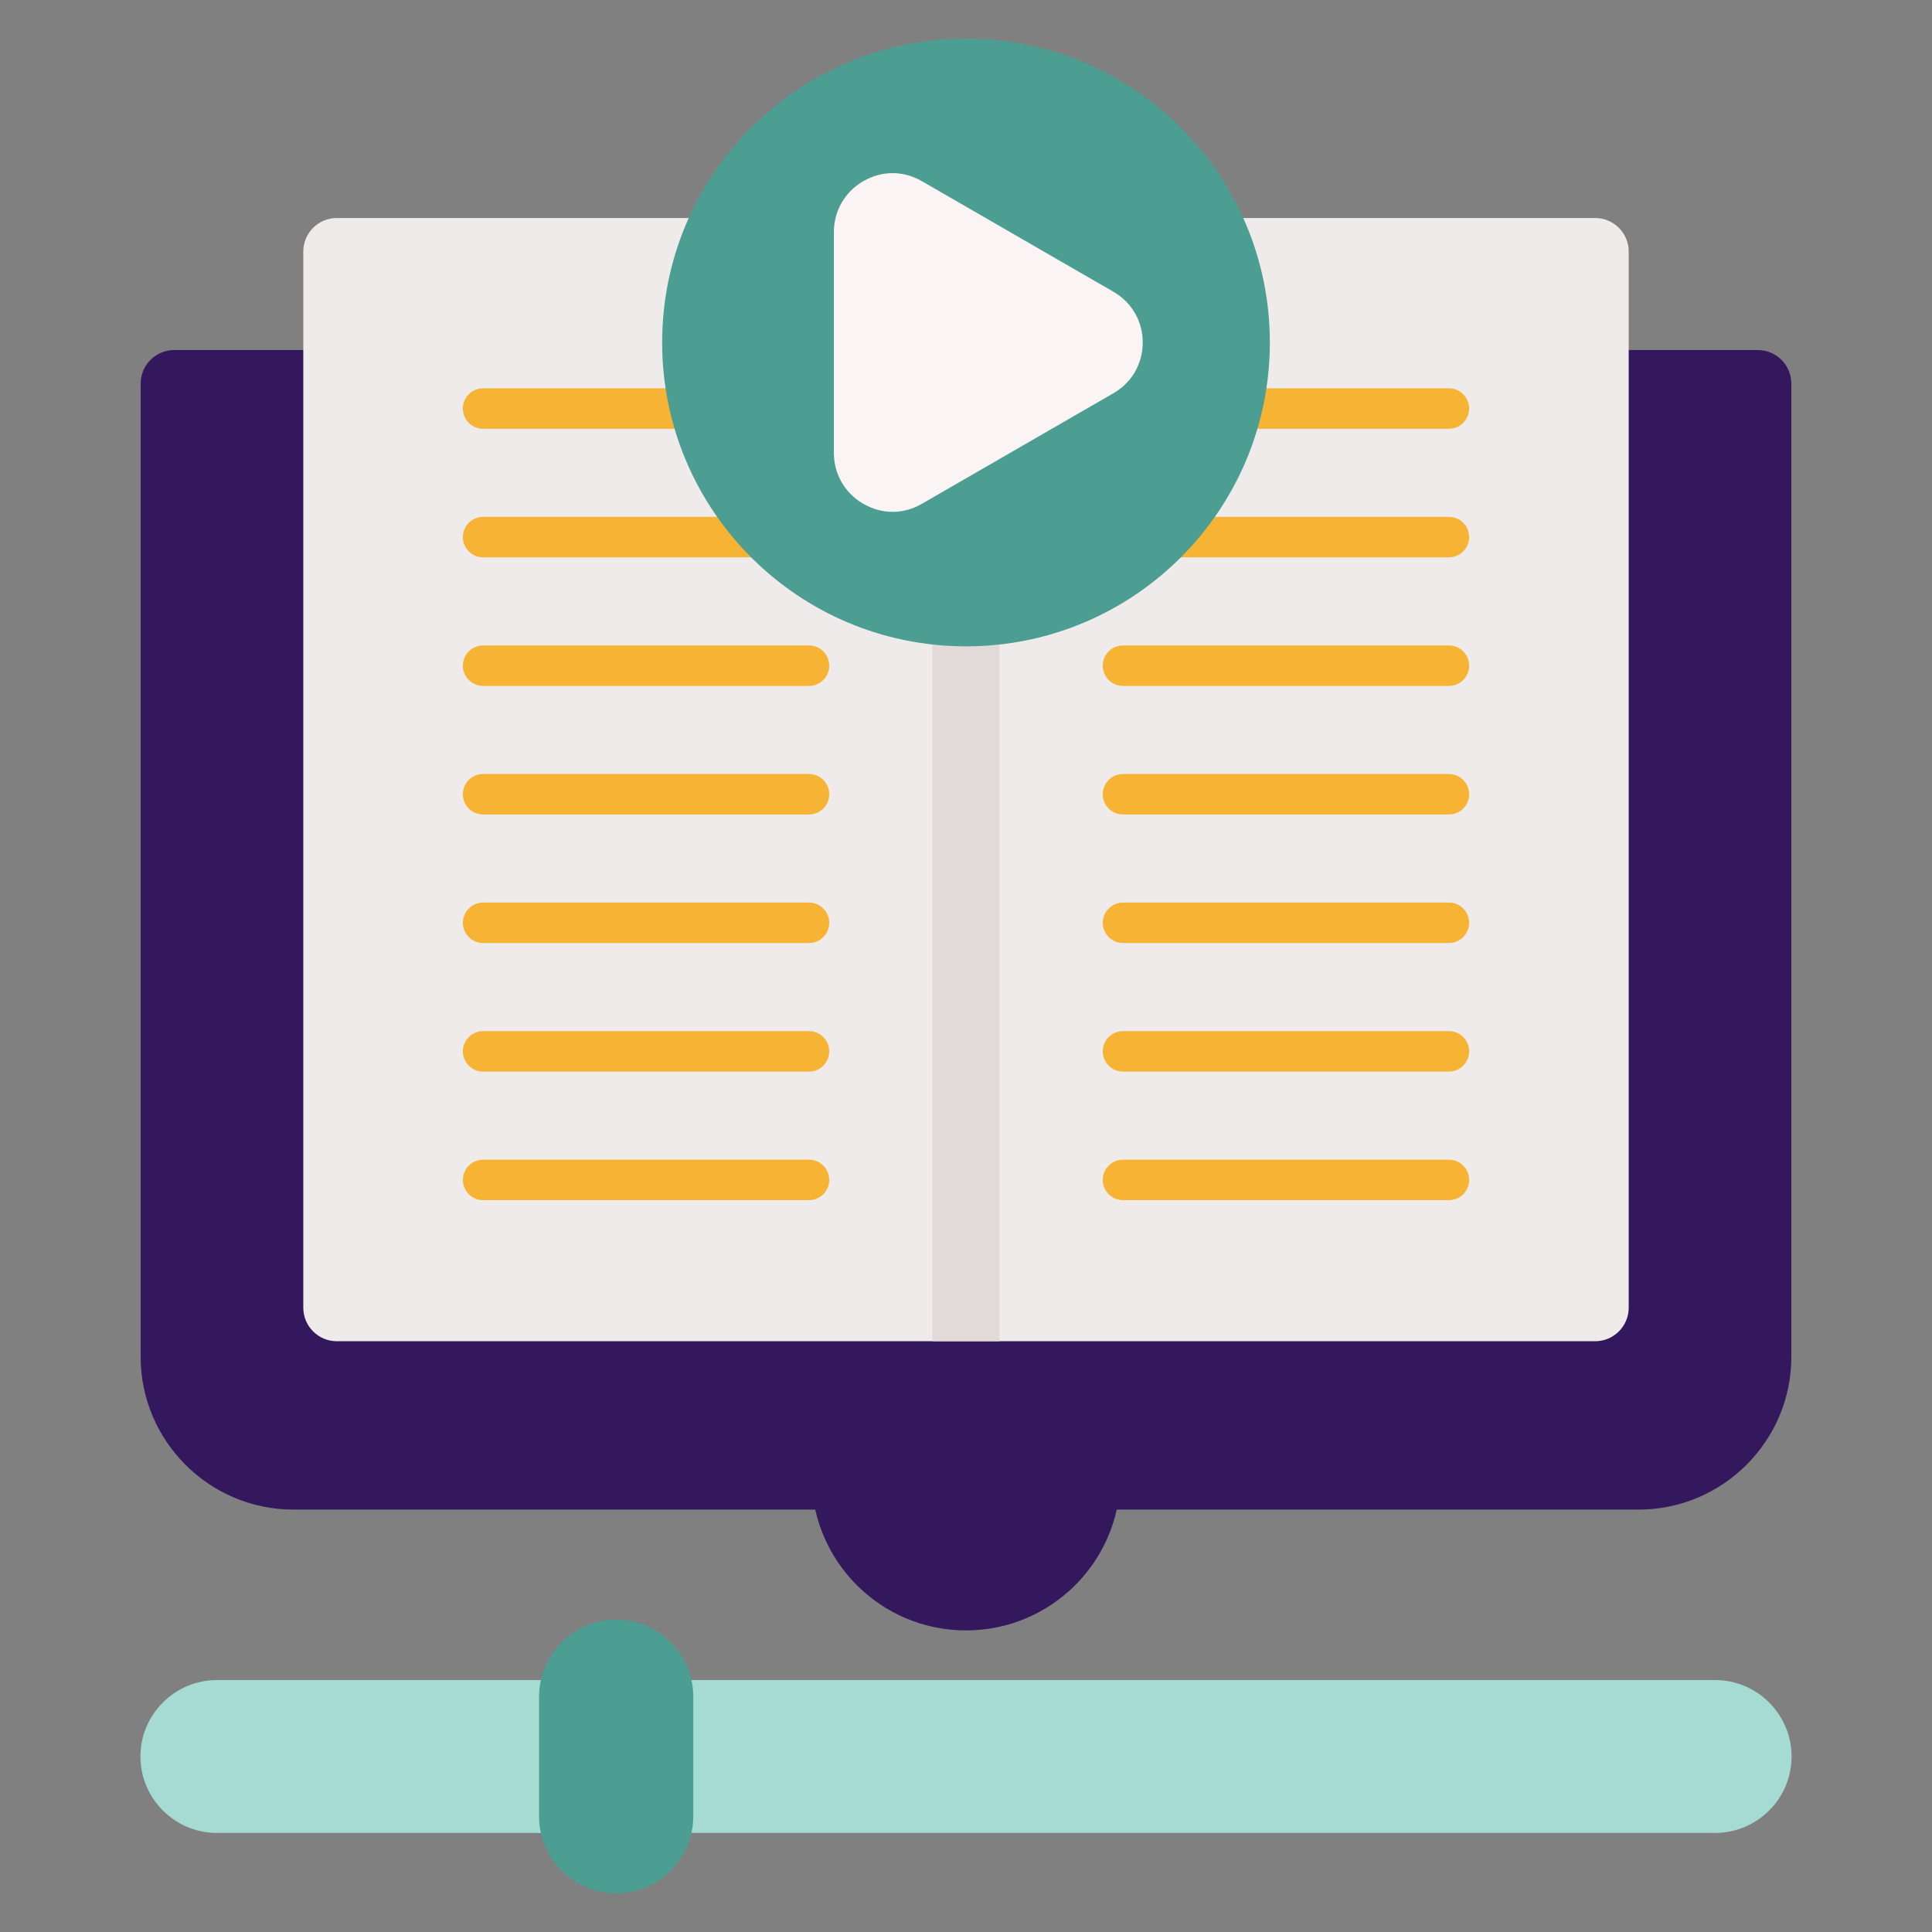
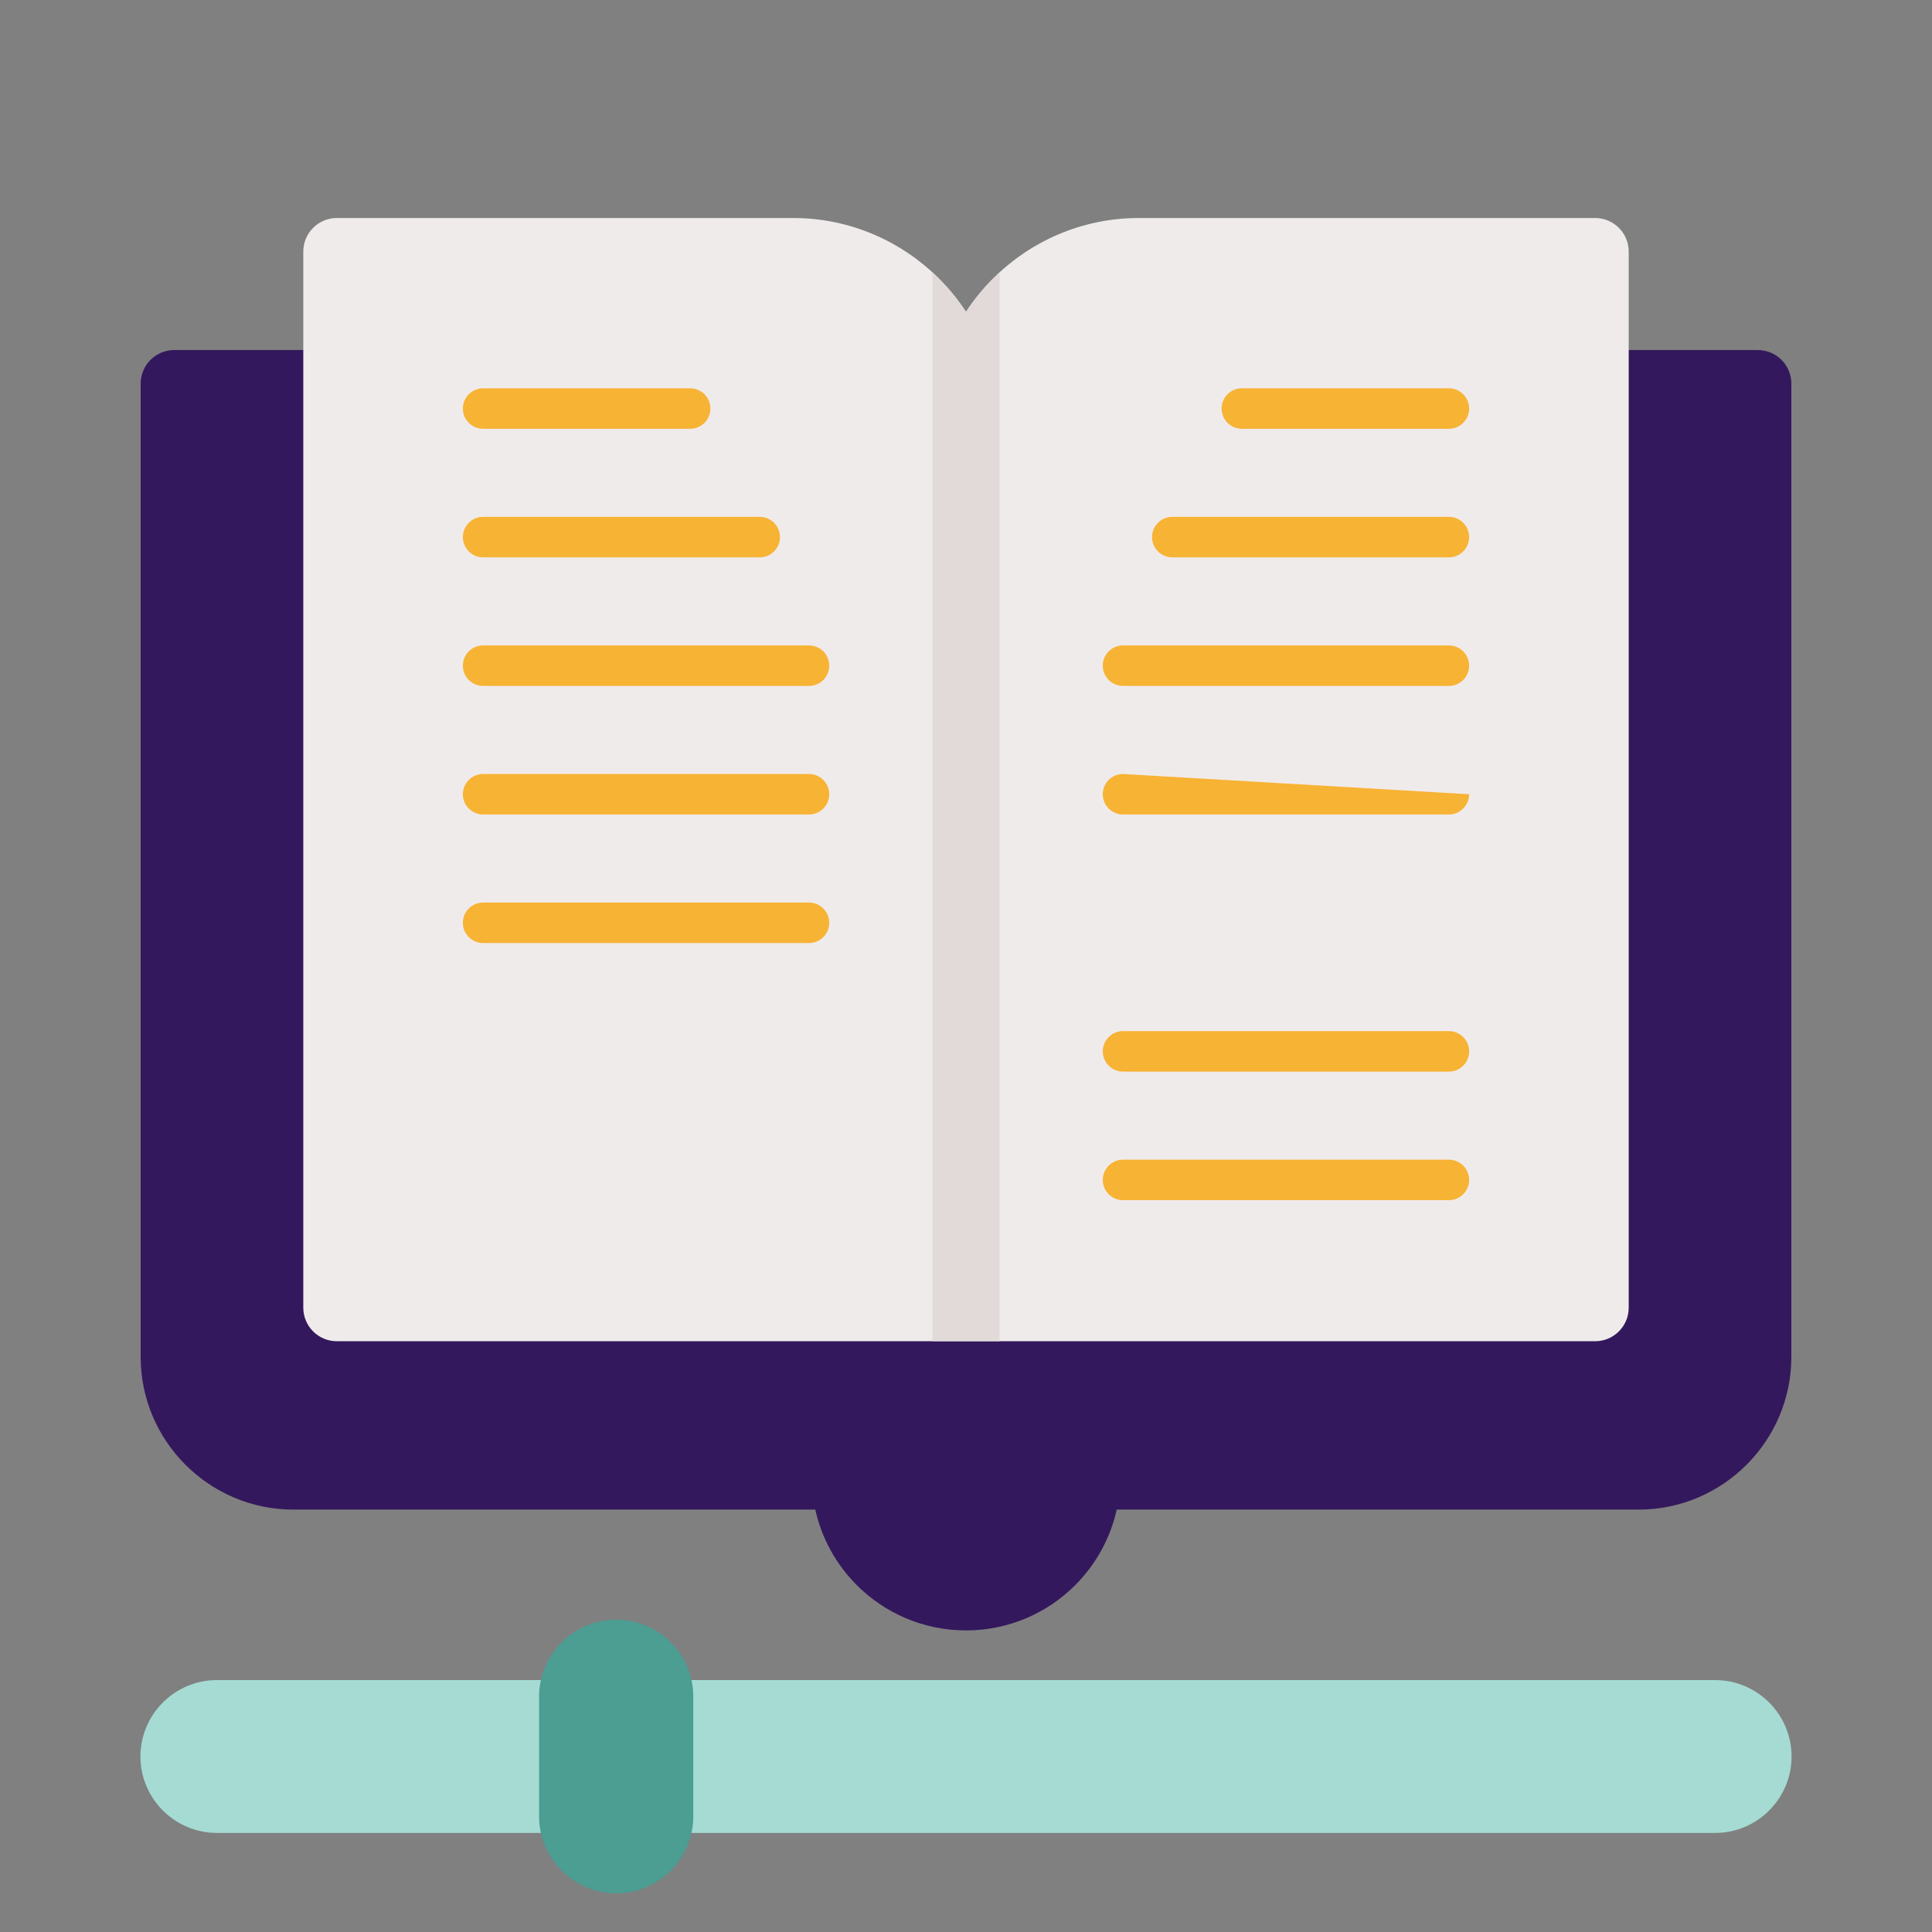
<svg xmlns="http://www.w3.org/2000/svg" id="Layer_1" viewBox="0 0 450 450" width="300" height="300">
  <rect x="0" y="0" width="450" height="450" fill="#808080" stroke="none" />
  <g width="100%" height="100%" transform="matrix(1,0,0,1,0,0)">
    <g id="Layer_x0020_1">
      <g id="_389365304">
        <path id="_389366744" d="m387.137 81.534h-15.598-330.959c-4.318 0-7.819 3.501-7.819 7.819v226.707c0 9.785 3.998 18.676 10.438 25.116s15.331 10.438 25.116 10.438h121.579c1.506 6.791 4.932 12.86 9.679 17.608 6.508 6.507 15.498 10.533 25.427 10.533s18.919-4.025 25.426-10.533c4.747-4.747 8.173-10.817 9.68-17.608h121.579c9.785 0 18.676-3.998 25.116-10.438s10.438-15.331 10.438-25.116v-226.707c0-4.318-3.501-7.819-7.819-7.819z" fill="#34185d" fill-opacity="1" data-original-color="#a56a43ff" stroke="none" stroke-opacity="1" />
        <path id="_389367152" d="m78.462 50.779h106.292c13.226 0 25.245 5.405 33.952 14.113 2.353 2.353 4.465 4.949 6.294 7.744 1.83-2.796 3.941-5.391 6.294-7.744 8.708-8.708 20.726-14.113 33.953-14.113h106.292c4.318 0 7.819 3.501 7.819 7.819v245.983c0 4.318-3.501 7.819-7.819 7.819h-146.538-146.539c-4.318 0-7.819-3.501-7.819-7.819v-245.983c0-4.318 3.501-7.819 7.819-7.819z" fill="#f0ebeb" fill-opacity="1" data-original-color="#f0ebebff" stroke="none" stroke-opacity="1" />
        <path id="_389367200" d="m217.182 63.433c.518.476 1.027.962 1.524 1.459 2.353 2.353 4.465 4.949 6.294 7.744 1.83-2.796 3.941-5.391 6.294-7.744.497-.497 1.006-.983 1.525-1.459v248.967h-7.819-7.819v-248.967z" fill="#e2d9d9" fill-opacity="1" data-original-color="#e2d9d9ff" stroke="none" stroke-opacity="1" />
        <path id="_389366888" d="m192.36 391.319h-35.597-106.253c-4.901 0-9.353 2.002-12.577 5.226s-5.226 7.676-5.226 12.577 2.002 9.353 5.226 12.577 7.676 5.226 12.577 5.226h106.253 35.597 207.13c4.901 0 9.353-2.002 12.577-5.226s5.226-7.676 5.226-12.577-2.002-9.353-5.226-12.577-7.676-5.226-12.577-5.226z" fill="#a5dbd2" fill-opacity="1" data-original-color="#b5d5f5ff" stroke="none" stroke-opacity="1" />
        <path id="_389366792" d="m143.52 377.245c4.944 0 9.435 2.019 12.688 5.272 3.252 3.252 5.272 7.744 5.272 12.687v27.837c0 4.944-2.019 9.435-5.272 12.687-3.252 3.252-7.744 5.272-12.687 5.272-4.943 0-9.435-2.019-12.687-5.272-3.252-3.252-5.272-7.743-5.272-12.687v-27.837c0-4.943 2.019-9.435 5.272-12.687 3.252-3.253 7.742-5.272 12.686-5.272z" fill="#4c9d92" fill-opacity="1" data-original-color="#ef5350ff" stroke="none" stroke-opacity="1" />
        <g fill="#4d4d4d">
          <path id="_389367008" d="m261.571 150.331c-2.604 0-4.716 2.112-4.716 4.716 0 2.605 2.112 4.717 4.716 4.717h75.904c2.604 0 4.716-2.112 4.716-4.717 0-2.604-2.112-4.716-4.716-4.716z" fill="#f7b334" fill-opacity="1" data-original-color="#4d4d4dff" stroke="none" stroke-opacity="1" />
-           <path id="_389365976" d="m261.571 180.277c-2.604 0-4.716 2.112-4.716 4.716 0 2.605 2.112 4.716 4.716 4.716h75.904c2.604 0 4.716-2.112 4.716-4.716s-2.112-4.716-4.716-4.716z" fill="#f7b334" fill-opacity="1" data-original-color="#4d4d4dff" stroke="none" stroke-opacity="1" />
-           <path id="_389366696" d="m261.571 210.222c-2.604 0-4.716 2.112-4.716 4.716s2.112 4.716 4.716 4.716h75.904c2.604 0 4.716-2.112 4.716-4.716s-2.112-4.716-4.716-4.716z" fill="#f7b334" fill-opacity="1" data-original-color="#4d4d4dff" stroke="none" stroke-opacity="1" />
+           <path id="_389365976" d="m261.571 180.277c-2.604 0-4.716 2.112-4.716 4.716 0 2.605 2.112 4.716 4.716 4.716h75.904c2.604 0 4.716-2.112 4.716-4.716z" fill="#f7b334" fill-opacity="1" data-original-color="#4d4d4dff" stroke="none" stroke-opacity="1" />
          <path id="_389366048" d="m261.571 240.167c-2.604 0-4.716 2.112-4.716 4.716s2.112 4.716 4.716 4.716h75.904c2.604 0 4.716-2.112 4.716-4.716s-2.112-4.716-4.716-4.716z" fill="#f7b334" fill-opacity="1" data-original-color="#4d4d4dff" stroke="none" stroke-opacity="1" />
          <path id="_389366552" d="m261.571 270.112c-2.604 0-4.716 2.112-4.716 4.716s2.112 4.716 4.716 4.716h75.904c2.604 0 4.716-2.112 4.716-4.716 0-2.605-2.112-4.716-4.716-4.716z" fill="#f7b334" fill-opacity="1" data-original-color="#4d4d4dff" stroke="none" stroke-opacity="1" />
          <path id="_389366672" d="m289.251 90.441c-2.604 0-4.716 2.112-4.716 4.716s2.112 4.716 4.716 4.716h48.224c2.604 0 4.716-2.112 4.716-4.716 0-2.605-2.112-4.716-4.716-4.716z" fill="#f7b334" fill-opacity="1" data-original-color="#4d4d4dff" stroke="none" stroke-opacity="1" />
          <path id="_389366456" d="m273.046 120.386c-2.605 0-4.717 2.112-4.717 4.717 0 2.604 2.112 4.716 4.717 4.716h64.43c2.604 0 4.716-2.112 4.716-4.716 0-2.605-2.112-4.717-4.716-4.717z" fill="#f7b334" fill-opacity="1" data-original-color="#4d4d4dff" stroke="none" stroke-opacity="1" />
          <path id="_389366264" d="m112.526 90.441c-2.604 0-4.716 2.112-4.716 4.716s2.112 4.716 4.716 4.716h48.223c2.604 0 4.716-2.112 4.716-4.716 0-2.605-2.112-4.716-4.716-4.716z" fill="#f7b334" fill-opacity="1" data-original-color="#4d4d4dff" stroke="none" stroke-opacity="1" />
          <path id="_389366216" d="m112.526 120.386c-2.604 0-4.716 2.112-4.716 4.717 0 2.604 2.112 4.716 4.716 4.716h64.429c2.605 0 4.717-2.112 4.717-4.716 0-2.605-2.112-4.717-4.717-4.717z" fill="#f7b334" fill-opacity="1" data-original-color="#4d4d4dff" stroke="none" stroke-opacity="1" />
          <path id="_389366384" d="m112.526 150.331c-2.604 0-4.716 2.112-4.716 4.716 0 2.605 2.112 4.717 4.716 4.717h75.904c2.604 0 4.716-2.112 4.716-4.717 0-2.604-2.112-4.716-4.716-4.716z" fill="#f7b334" fill-opacity="1" data-original-color="#4d4d4dff" stroke="none" stroke-opacity="1" />
          <path id="_389366096" d="m112.526 180.277c-2.604 0-4.716 2.112-4.716 4.716 0 2.605 2.112 4.716 4.716 4.716h75.904c2.604 0 4.716-2.112 4.716-4.716s-2.112-4.716-4.716-4.716z" fill="#f7b334" fill-opacity="1" data-original-color="#4d4d4dff" stroke="none" stroke-opacity="1" />
          <path id="_389365592" d="m112.526 210.222c-2.604 0-4.716 2.112-4.716 4.716s2.112 4.716 4.716 4.716h75.904c2.604 0 4.716-2.112 4.716-4.716s-2.112-4.716-4.716-4.716z" fill="#f7b334" fill-opacity="1" data-original-color="#4d4d4dff" stroke="none" stroke-opacity="1" />
-           <path id="_389365952" d="m112.526 240.167c-2.604 0-4.716 2.112-4.716 4.716s2.112 4.716 4.716 4.716h75.904c2.604 0 4.716-2.112 4.716-4.716s-2.112-4.716-4.716-4.716z" fill="#f7b334" fill-opacity="1" data-original-color="#4d4d4dff" stroke="none" stroke-opacity="1" />
-           <path id="_389365880" d="m112.526 270.112c-2.604 0-4.716 2.112-4.716 4.716s2.112 4.716 4.716 4.716h75.904c2.604 0 4.716-2.112 4.716-4.716 0-2.605-2.112-4.716-4.716-4.716z" fill="#f7b334" fill-opacity="1" data-original-color="#4d4d4dff" stroke="none" stroke-opacity="1" />
        </g>
-         <path id="_389365784" d="m225 9c19.543 0 37.237 7.922 50.044 20.729s20.729 30.501 20.729 50.044-7.922 37.236-20.729 50.044c-12.807 12.807-30.501 20.729-50.044 20.729s-37.236-7.922-50.044-20.729c-12.807-12.807-20.729-30.501-20.729-50.044s7.922-37.237 20.729-50.044c12.808-12.807 30.501-20.729 50.044-20.729z" fill="#4c9d92" fill-opacity="1" data-original-color="#ef5350ff" stroke="none" stroke-opacity="1" />
-         <path id="_389365496" d="m259.303 91.611-44.567 25.73c-2.17 1.253-4.498 1.88-6.824 1.88s-4.654-.627-6.824-1.88l-.018.013c-.116-.067-.228-.139-.337-.214-1.981-1.217-3.567-2.856-4.688-4.797-1.185-2.053-1.818-4.38-1.818-6.841v-51.459c0-2.461.633-4.788 1.818-6.841 1.183-2.05 2.885-3.763 5.024-4.998 2.17-1.253 4.504-1.88 6.843-1.88 2.326 0 4.654.627 6.825 1.88l44.567 25.73c2.153 1.243 3.858 2.95 5.035 4.984l.008-.005.003.006.01-.006c.069.118.131.239.188.36 1.055 1.964 1.617 4.169 1.617 6.499 0 2.461-.632 4.788-1.818 6.841l.013.018c-.068.118-.141.233-.218.343-1.159 1.873-2.794 3.457-4.839 4.637z" fill="#fbf4f4" fill-opacity="1" data-original-color="#fbf4f4ff" stroke="none" stroke-opacity="1" />
      </g>
    </g>
  </g>
</svg>